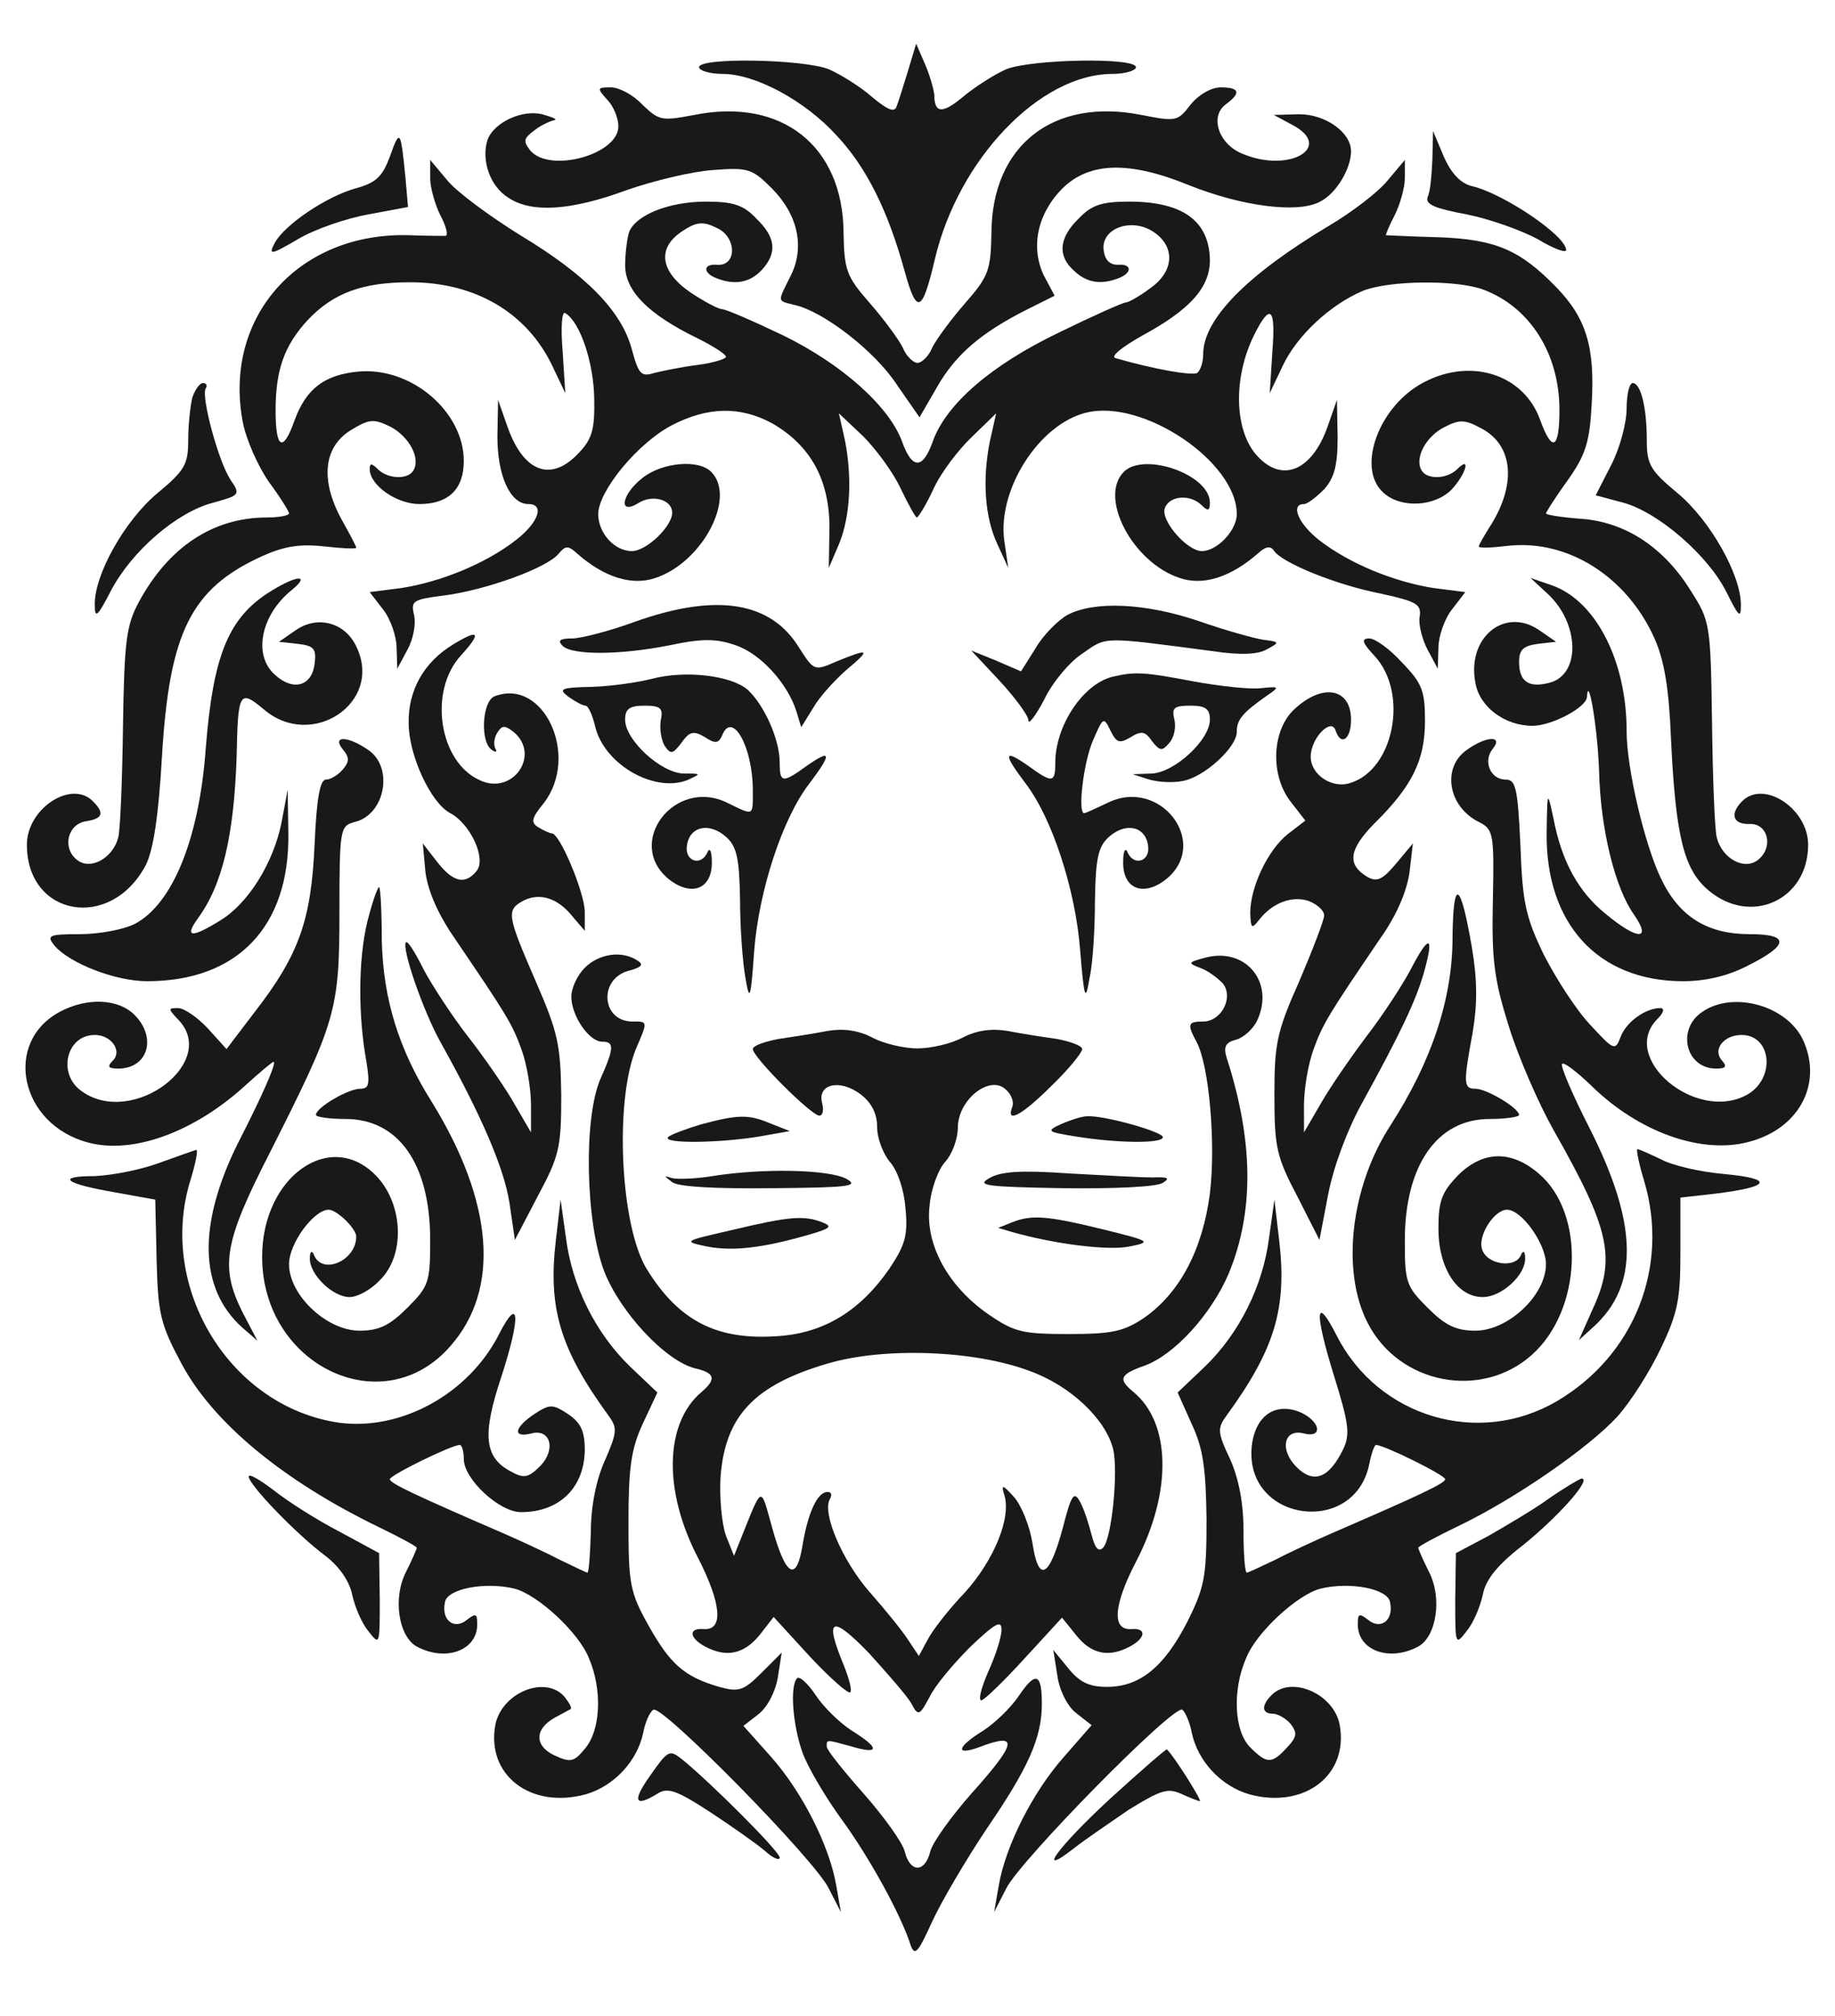
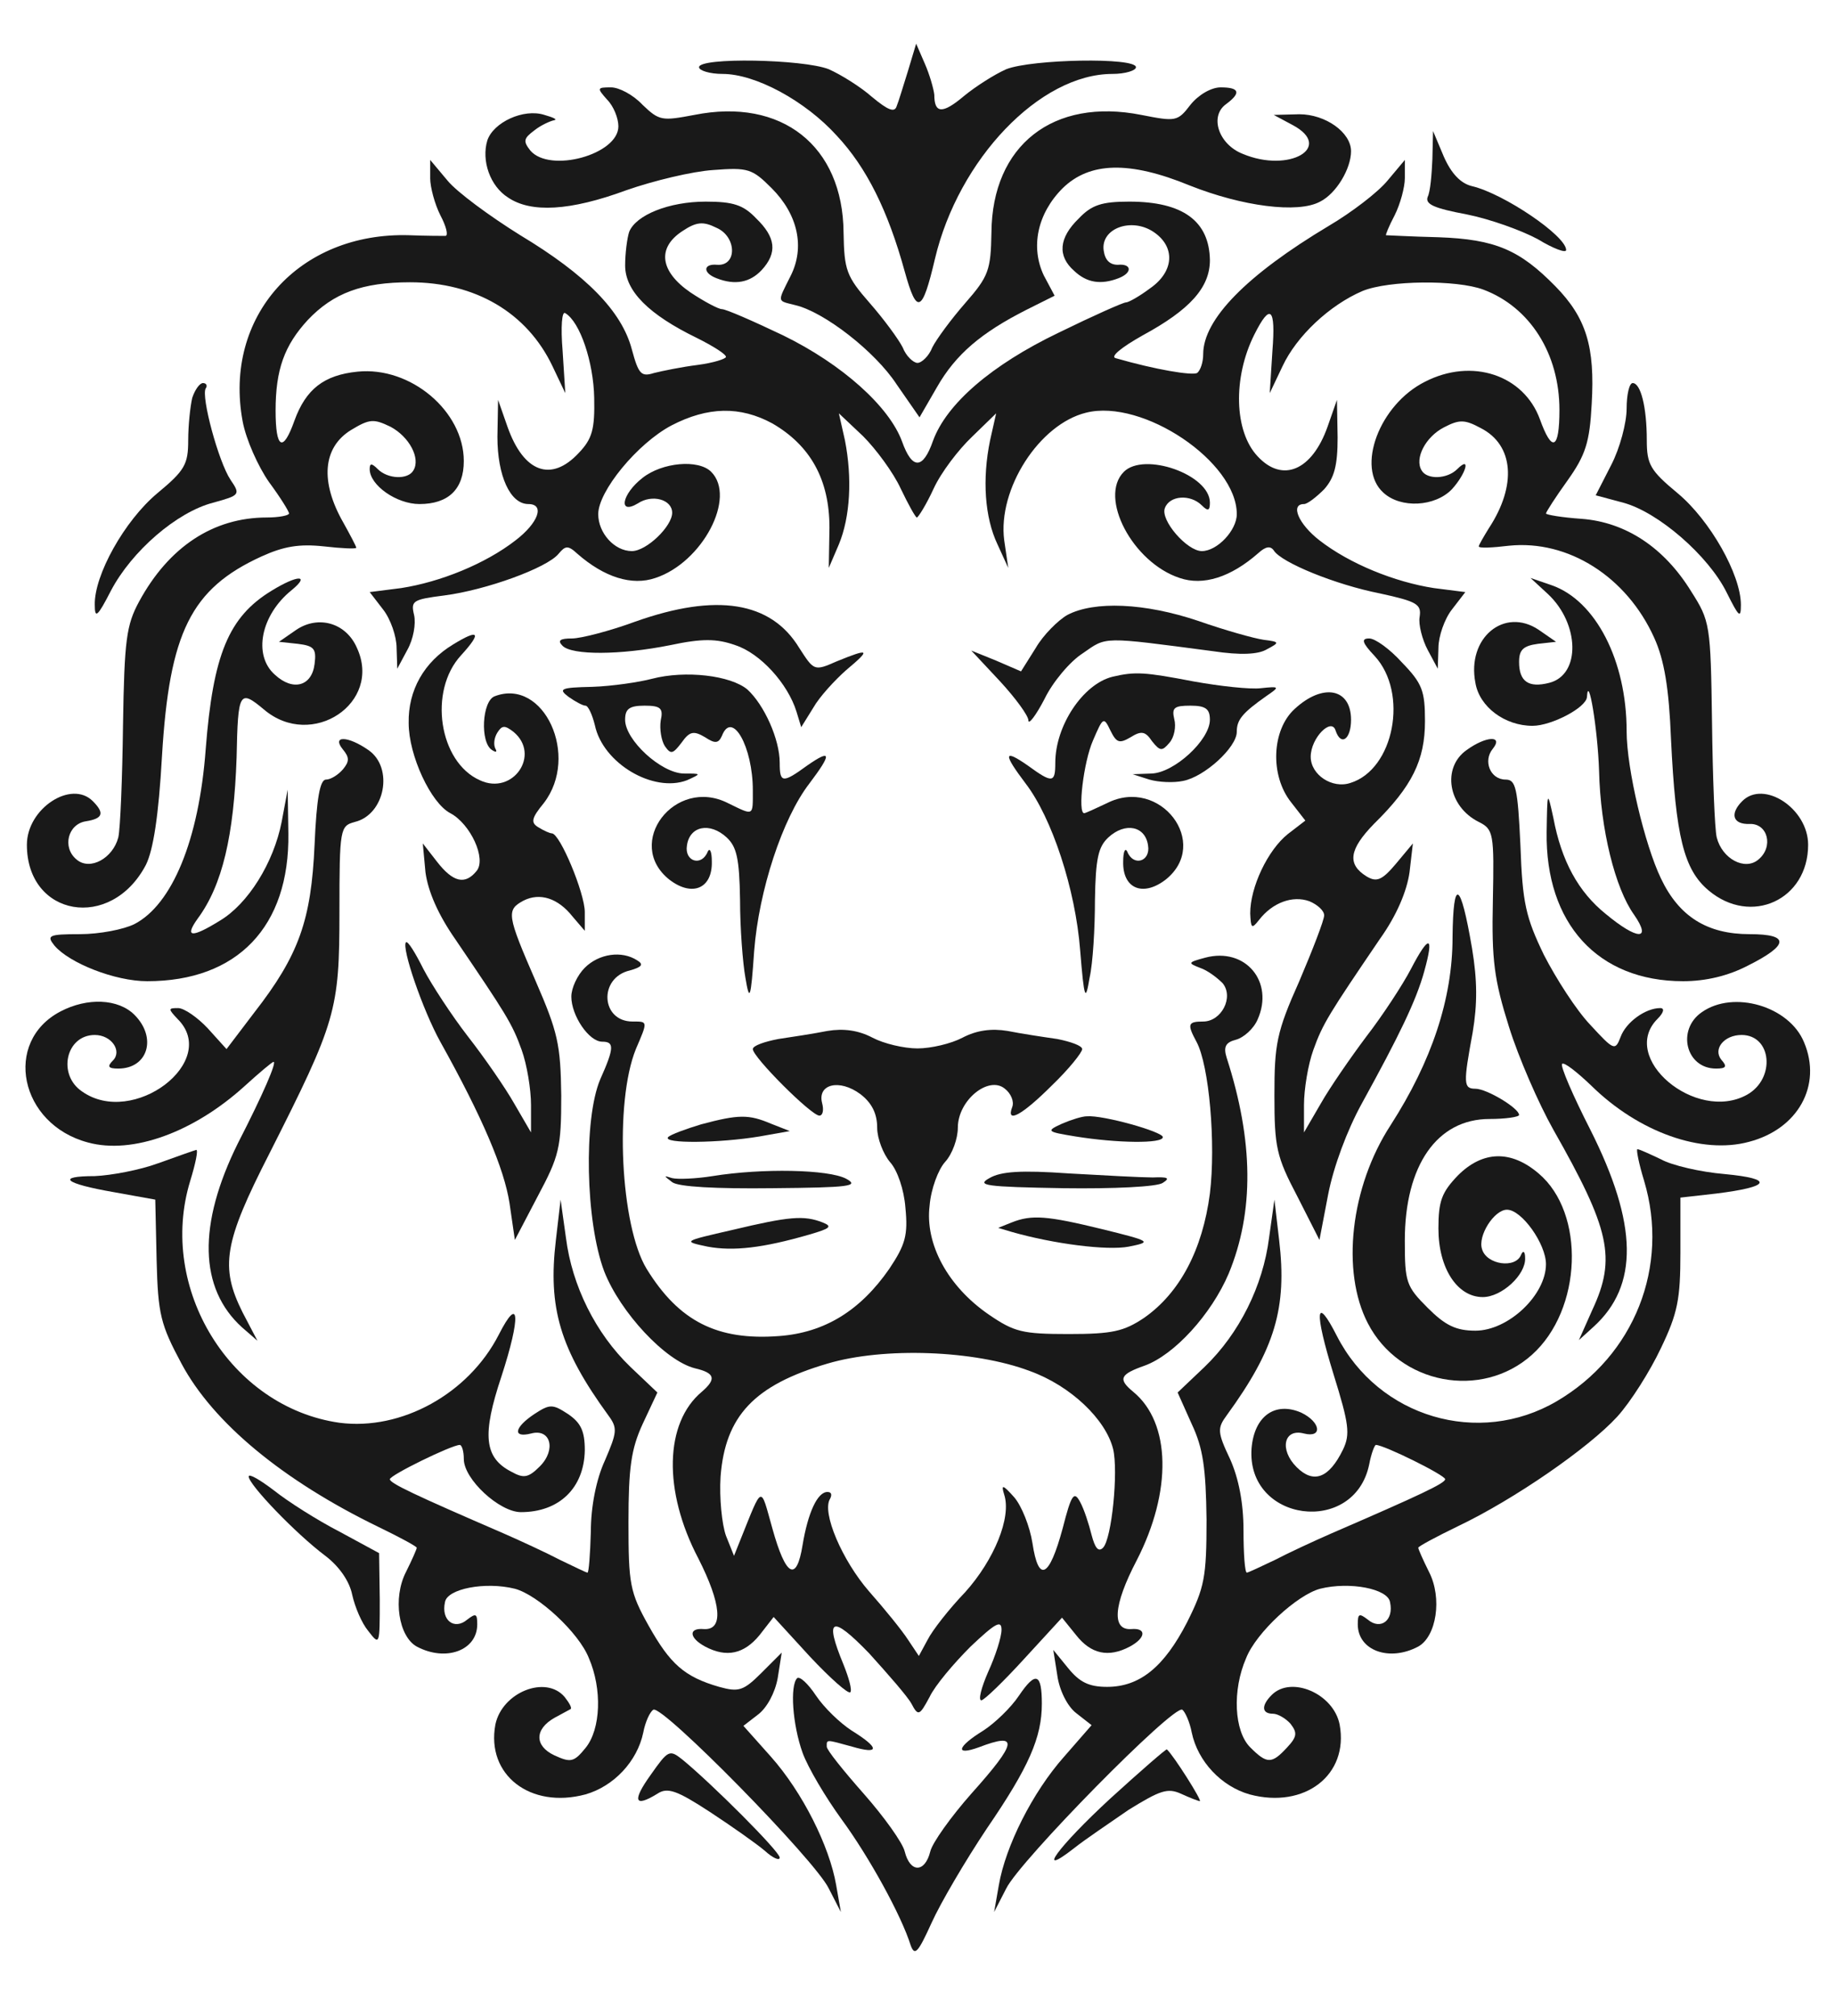
<svg xmlns="http://www.w3.org/2000/svg" version="1.0" width="273pt" height="300pt" viewBox="0 0 273 300" preserveAspectRatio="xMidYMid meet">
  <g transform="translate(0,300) scale(0.1,-0.1)" fill="#191919" stroke="none">
    <path d="M1351 2895 c-7 -22 -14 -46 -17 -53 -3 -10 -13 -6 -37 14 -17 15 -46 33 -64 41 -38 15 -193 18 -193 3 0 -5 16 -10 35 -10 49 0 123 -40 170 -92 44 -47 76 -111 101 -202 18 -65 26 -62 45 19 35 148 156 275 264 275 19 0 35 5 35 10 0 15 -155 12 -193 -3 -18 -8 -46 -26 -63 -40 -32 -27 -44 -26 -44 2 -1 9 -7 30 -14 46 l-13 30 -12 -40z" id="node1" class="node" />
    <path d="M903 2852 c10 -10 17 -28 17 -40 0 -42 -102 -70 -131 -36 -11 14 -10 18 6 30 10 8 24 14 29 15 6 1 0 4 -14 8 -31 10 -76 -11 -85 -38 -9 -30 4 -68 31 -85 34 -23 92 -20 176 11 40 14 98 28 129 30 52 4 58 2 87 -27 39 -39 50 -88 28 -131 -20 -40 -20 -36 7 -43 43 -10 119 -69 151 -118 l34 -49 26 45 c28 49 66 81 133 115 l42 21 -16 30 c-20 42 -10 92 28 130 40 39 99 41 189 4 78 -31 161 -42 194 -24 24 12 46 49 46 75 0 28 -38 55 -77 55 l-38 -1 28 -15 c62 -33 -5 -72 -74 -43 -36 14 -50 56 -25 74 23 17 20 25 -8 25 -14 0 -33 -11 -45 -26 -19 -25 -22 -25 -73 -15 -131 26 -222 -45 -223 -175 -1 -56 -4 -65 -39 -105 -21 -24 -43 -54 -49 -66 -5 -13 -16 -23 -22 -23 -6 0 -17 10 -22 23 -6 12 -28 42 -49 66 -35 40 -38 49 -39 105 -1 129 -92 201 -222 175 -48 -9 -52 -9 -77 15 -14 15 -35 26 -47 26 -21 0 -21 -1 -6 -18z" id="node2" class="node" />
-     <path d="M580 2767 c-11 -30 -21 -39 -50 -47 -44 -12 -106 -54 -121 -81 -10 -19 -7 -19 34 5 25 15 72 31 105 37 l59 11 -4 46 c-7 69 -8 71 -23 29z" id="node3" class="node" />
    <path d="M2131 2763 c-1 -23 -3 -48 -7 -56 -4 -11 10 -17 58 -26 35 -7 82 -24 106 -37 23 -14 42 -21 42 -16 0 21 -93 84 -140 95 -17 4 -31 19 -42 44 l-16 38 -1 -42z" id="node4" class="node" />
    <path d="M640 2735 c0 -14 7 -39 15 -55 9 -17 12 -30 8 -31 -5 0 -29 0 -54 1 -164 5 -277 -121 -248 -277 5 -27 23 -67 39 -90 17 -23 30 -44 30 -47 0 -3 -15 -6 -33 -6 -80 0 -146 -44 -190 -125 -19 -35 -22 -57 -24 -184 -1 -79 -4 -154 -7 -167 -8 -31 -42 -50 -62 -33 -22 18 -13 53 14 57 25 4 28 12 10 30 -32 32 -98 -11 -98 -65 0 -107 125 -129 177 -30 11 22 19 73 24 162 11 184 43 249 148 297 33 15 56 19 93 15 26 -3 48 -4 48 -2 0 2 -9 19 -19 37 -35 61 -31 112 11 138 28 17 34 17 59 5 28 -15 45 -47 34 -65 -8 -14 -38 -13 -53 2 -9 9 -12 9 -12 0 0 -24 40 -52 74 -52 43 0 66 22 66 64 0 74 -79 141 -158 133 -50 -5 -77 -26 -94 -73 -17 -48 -28 -42 -28 15 0 61 13 97 48 135 38 40 81 56 152 56 97 0 174 -45 212 -125 l19 -40 -4 63 c-3 36 -1 60 4 56 22 -13 42 -73 43 -126 1 -47 -3 -61 -23 -82 -41 -44 -82 -29 -106 39 l-14 40 -1 -55 c0 -58 19 -100 46 -100 25 0 15 -28 -19 -54 -45 -35 -112 -62 -170 -71 l-47 -6 20 -26 c11 -14 20 -40 20 -57 l1 -31 15 28 c9 16 13 39 10 52 -5 21 -2 23 45 29 62 8 153 41 170 62 10 12 14 13 28 0 40 -35 81 -48 116 -36 70 23 121 120 83 158 -19 19 -73 14 -102 -9 -31 -24 -37 -56 -7 -38 21 14 51 6 51 -14 0 -20 -38 -57 -60 -57 -26 0 -50 27 -50 55 0 34 58 105 109 132 54 28 102 29 150 3 57 -33 85 -84 85 -155 l-1 -60 15 35 c17 41 20 99 9 155 l-9 40 36 -34 c19 -19 45 -54 56 -78 11 -23 22 -43 24 -43 2 0 14 19 25 43 11 24 37 58 57 77 l36 35 -9 -40 c-12 -58 -8 -115 11 -155 l16 -35 -6 41 c-10 76 52 173 122 190 84 21 224 -73 224 -151 0 -24 -29 -55 -52 -55 -22 0 -62 46 -55 64 7 19 38 21 55 4 9 -9 12 -8 12 4 0 42 -98 76 -128 46 -38 -38 13 -135 83 -158 35 -12 76 1 117 37 11 10 18 11 23 4 11 -18 92 -51 158 -64 55 -12 62 -16 59 -35 -2 -11 4 -34 12 -49 l15 -28 1 31 c0 17 9 43 20 57 l20 26 -47 6 c-58 9 -125 36 -170 71 -31 24 -44 54 -23 54 5 0 18 10 30 22 15 17 20 35 20 77 l-1 56 -14 -40 c-23 -65 -67 -84 -104 -44 -35 37 -37 117 -5 181 24 48 32 40 27 -24 l-4 -63 19 40 c21 45 70 91 119 112 39 16 140 17 180 2 69 -26 113 -95 113 -179 0 -59 -11 -64 -29 -14 -24 66 -101 92 -171 56 -68 -34 -103 -128 -62 -165 26 -24 77 -21 102 5 21 23 29 51 8 30 -15 -15 -45 -16 -53 -2 -11 18 6 50 33 64 23 12 31 12 55 -1 49 -25 54 -85 12 -149 -8 -13 -15 -25 -15 -27 0 -3 20 -2 45 1 88 9 175 -46 216 -137 15 -33 22 -75 25 -151 7 -145 19 -194 56 -225 63 -53 148 -14 148 68 0 54 -66 97 -98 65 -19 -19 -14 -35 11 -34 27 1 36 -34 13 -53 -20 -17 -54 1 -62 33 -3 12 -6 90 -7 172 -2 145 -3 150 -31 194 -40 65 -97 103 -163 108 -29 2 -53 6 -53 8 0 2 14 24 32 49 27 38 33 57 36 114 5 85 -8 128 -54 175 -53 54 -89 70 -174 73 -41 1 -76 3 -78 3 -1 0 4 13 13 30 8 16 15 41 15 55 l0 27 -26 -31 c-14 -17 -53 -47 -87 -67 -122 -73 -187 -139 -187 -191 0 -12 -4 -24 -9 -28 -8 -4 -62 5 -121 22 -9 2 8 16 40 34 70 38 100 71 100 112 -1 58 -40 87 -120 87 -41 0 -56 -5 -75 -25 -30 -29 -32 -56 -7 -78 19 -18 40 -21 66 -11 21 8 20 22 -1 20 -12 0 -19 7 -21 21 -5 33 41 50 74 28 33 -22 31 -59 -5 -84 -16 -12 -32 -21 -36 -21 -4 0 -49 -20 -100 -45 -100 -48 -167 -106 -187 -161 -15 -43 -31 -43 -46 -1 -19 52 -89 115 -177 158 -44 21 -85 39 -91 39 -5 0 -26 11 -47 25 -45 31 -50 66 -12 91 21 14 31 15 51 5 30 -13 31 -57 1 -55 -21 2 -22 -12 -1 -20 28 -11 50 -6 67 12 24 26 21 49 -8 77 -19 20 -34 25 -75 25 -55 0 -104 -20 -114 -45 -3 -9 -6 -32 -6 -50 0 -38 35 -73 107 -108 24 -12 43 -24 43 -28 0 -3 -19 -9 -42 -12 -24 -3 -53 -9 -65 -12 -19 -6 -23 -2 -33 35 -15 57 -68 111 -166 170 -45 28 -94 64 -108 81 l-26 31 0 -27z" id="node5" class="node" />
    <path d="M286 2408 c-3 -13 -6 -41 -6 -63 0 -36 -5 -45 -46 -79 -49 -41 -94 -122 -93 -166 0 -21 4 -18 24 21 31 59 98 117 152 131 40 11 41 12 26 34 -18 27 -44 124 -37 136 3 4 1 8 -4 8 -5 0 -12 -10 -16 -22z" id="node6" class="node" />
    <path d="M2420 2392 c0 -21 -10 -59 -23 -84 l-23 -45 41 -11 c52 -14 127 -79 154 -134 18 -36 21 -39 21 -18 0 45 -46 126 -94 166 -41 34 -46 43 -46 79 0 49 -9 85 -21 85 -5 0 -9 -17 -9 -38z" id="node7" class="node" />
    <path d="M404 2121 c-64 -39 -87 -95 -98 -236 -10 -135 -50 -231 -106 -260 -16 -8 -52 -15 -81 -15 -47 0 -50 -2 -38 -17 22 -26 90 -53 138 -53 134 0 212 81 210 220 l-1 65 -9 -48 c-12 -61 -50 -122 -92 -147 -42 -26 -53 -25 -33 3 37 50 54 124 58 240 2 98 4 102 41 71 71 -60 176 10 138 92 -16 37 -57 49 -90 27 l-26 -18 28 -3 c24 -3 28 -7 25 -30 -4 -33 -32 -41 -59 -16 -33 29 -21 89 25 126 28 23 9 23 -30 -1z" id="node8" class="node" />
    <path d="M2303 2116 c47 -44 49 -120 2 -132 -31 -8 -45 2 -45 31 0 18 6 24 28 27 l27 3 -26 18 c-51 34 -107 -12 -94 -79 6 -36 44 -64 85 -64 28 0 80 27 81 43 2 36 16 -48 18 -110 2 -87 24 -175 52 -214 27 -39 5 -38 -42 1 -41 33 -66 79 -78 143 -9 41 -9 41 -10 -21 -2 -136 76 -222 203 -222 34 0 67 8 96 23 62 31 63 47 3 47 -63 0 -105 26 -132 83 -24 50 -51 163 -51 219 0 105 -46 194 -111 217 l-32 11 26 -24z" id="node9" class="node" />
    <path d="M945 2075 c-38 -14 -81 -25 -94 -25 -18 0 -22 -3 -14 -11 14 -14 85 -14 160 1 47 10 69 10 97 0 37 -12 78 -57 91 -99 l7 -23 18 29 c9 16 32 41 49 56 37 31 35 33 -14 13 -34 -15 -34 -14 -56 20 -42 69 -123 82 -244 39z" id="node10" class="node" />
    <path d="M1588 2085 c-14 -8 -36 -30 -47 -49 l-22 -35 -37 16 -37 15 43 -46 c23 -25 42 -51 42 -58 0 -7 11 7 24 32 12 25 38 56 57 68 36 25 27 25 194 3 40 -6 67 -5 80 3 19 10 19 11 -5 14 -14 2 -57 14 -97 28 -80 27 -155 30 -195 9z" id="node11" class="node" />
    <path d="M674 2041 c-43 -26 -67 -68 -66 -117 0 -48 33 -119 62 -134 30 -16 54 -68 39 -86 -17 -21 -35 -17 -59 14 l-21 27 4 -43 c4 -29 19 -63 44 -99 76 -112 85 -126 99 -165 8 -22 14 -59 14 -82 l0 -41 -25 43 c-13 23 -44 68 -69 100 -24 31 -54 77 -66 100 -12 24 -23 42 -26 40 -7 -8 25 -101 51 -148 63 -113 95 -189 103 -240 l8 -55 34 65 c32 60 35 72 35 150 -1 76 -5 94 -38 170 -43 99 -44 106 -18 120 24 12 51 4 73 -24 l18 -21 0 28 c0 28 -37 117 -49 117 -3 0 -12 4 -20 9 -12 7 -10 14 8 36 54 70 0 187 -73 159 -19 -7 -22 -69 -4 -80 6 -4 8 -3 5 2 -3 6 -2 16 3 24 7 11 11 11 24 1 41 -34 -1 -95 -50 -72 -61 27 -77 133 -28 186 31 34 27 40 -12 16z" id="node12" class="node" />
    <path d="M2045 2024 c51 -55 29 -169 -36 -189 -27 -9 -59 12 -59 39 0 28 31 59 37 39 8 -24 23 -13 23 16 0 47 -42 55 -84 16 -34 -31 -37 -99 -5 -139 l21 -27 -26 -20 c-30 -24 -56 -79 -56 -118 1 -22 2 -24 13 -10 20 26 50 37 75 28 12 -5 22 -14 22 -21 0 -7 -17 -51 -37 -98 -34 -76 -37 -94 -37 -170 0 -77 3 -91 34 -150 l33 -65 13 68 c8 41 28 95 50 135 55 100 81 153 93 197 15 54 7 55 -20 3 -12 -23 -42 -69 -66 -100 -24 -32 -55 -77 -68 -100 l-25 -43 0 41 c0 23 6 60 14 82 14 39 23 53 99 165 25 35 40 71 44 99 l5 43 -25 -30 c-21 -25 -29 -28 -44 -19 -29 18 -26 40 11 78 57 56 76 95 76 153 0 45 -4 56 -34 87 -18 20 -40 36 -49 36 -12 0 -11 -6 8 -26z" id="node13" class="node" />
    <path d="M970 1990 c-19 -5 -59 -11 -89 -12 -47 -1 -51 -3 -35 -15 10 -7 21 -13 25 -13 4 0 10 -13 14 -29 12 -57 87 -101 137 -82 22 10 22 10 -5 10 -34 1 -87 50 -87 80 0 16 6 21 29 21 24 0 28 -4 24 -22 -2 -13 1 -30 6 -38 9 -13 12 -12 25 5 12 17 18 18 35 8 15 -10 20 -9 25 2 15 39 46 -16 46 -81 0 -39 2 -38 -37 -19 -79 40 -155 -60 -87 -114 34 -26 64 -13 63 27 0 15 -3 21 -6 15 -9 -23 -35 -15 -31 9 4 29 34 35 59 12 15 -14 19 -31 20 -93 0 -42 4 -94 8 -116 6 -36 8 -33 13 40 7 90 42 197 82 249 34 45 33 52 -3 27 -37 -27 -41 -26 -41 4 0 35 -23 86 -48 109 -25 21 -92 29 -142 16z" id="node14" class="node" />
    <path d="M1655 1993 c-44 -11 -85 -73 -85 -128 0 -30 -4 -31 -41 -4 -36 25 -37 18 -3 -27 39 -51 74 -157 81 -248 6 -74 8 -77 14 -41 5 22 8 74 8 116 1 62 5 79 20 93 25 23 55 17 59 -12 4 -24 -22 -32 -31 -9 -3 6 -6 0 -6 -15 -1 -40 29 -53 63 -27 68 54 -8 154 -87 114 -17 -8 -32 -15 -34 -15 -10 0 -1 76 13 108 15 35 16 36 26 15 9 -18 13 -20 30 -10 16 10 22 9 32 -6 12 -15 15 -15 26 -2 7 8 10 24 7 35 -4 17 0 20 24 20 23 0 29 -5 29 -21 0 -30 -53 -79 -87 -80 l-28 -1 25 -8 c14 -4 36 -5 50 -2 32 6 80 50 80 73 0 18 8 28 45 54 19 13 19 14 -9 11 -16 -2 -61 3 -100 10 -73 14 -87 15 -121 7z" id="node15" class="node" />
    <path d="M510 1885 c10 -12 10 -18 0 -30 -7 -8 -18 -15 -25 -15 -9 0 -14 -28 -17 -97 -5 -112 -23 -164 -90 -250 l-41 -54 -28 31 c-15 16 -35 30 -44 30 -15 0 -15 -1 -1 -16 64 -63 -66 -162 -142 -108 -37 25 -24 84 19 84 25 0 41 -24 27 -38 -9 -9 -7 -12 8 -12 44 0 58 46 24 80 -24 24 -70 26 -110 5 -86 -45 -61 -168 41 -195 66 -18 157 15 233 84 22 20 41 36 43 36 5 0 -15 -47 -53 -121 -60 -121 -58 -216 6 -274 l23 -20 -22 42 c-34 68 -28 104 40 237 99 196 104 212 104 359 0 125 1 128 23 134 45 11 58 81 20 107 -30 21 -55 22 -38 1z" id="node16" class="node" />
    <path d="M2182 1884 c-37 -26 -28 -84 18 -107 22 -11 23 -17 21 -117 -2 -89 2 -118 24 -188 14 -45 44 -114 66 -153 84 -148 94 -191 58 -268 l-20 -45 22 20 c67 61 66 152 -5 293 -26 51 -45 95 -42 98 3 3 22 -12 43 -32 71 -70 165 -103 235 -84 73 19 109 84 82 148 -22 54 -105 78 -152 45 -38 -26 -24 -84 21 -84 15 0 17 3 8 13 -13 16 4 37 30 37 45 0 51 -65 8 -89 -76 -42 -191 55 -133 113 9 9 11 16 4 16 -22 0 -51 -21 -59 -43 -8 -21 -10 -20 -45 18 -21 22 -51 69 -69 104 -27 56 -32 77 -35 163 -4 86 -7 98 -22 98 -23 0 -34 28 -19 46 16 20 -10 19 -39 -2z" id="node17" class="node" />
-     <path d="M549 1638 c-15 -52 -17 -135 -6 -205 8 -46 7 -53 -7 -53 -18 0 -66 -28 -66 -39 0 -3 20 -6 44 -6 79 0 126 -67 126 -180 0 -63 -2 -69 -34 -101 -26 -26 -42 -34 -71 -34 -49 0 -105 53 -105 99 0 31 37 81 59 81 12 0 41 -28 41 -40 0 -36 -51 -58 -63 -27 -3 7 -6 5 -6 -5 -1 -24 34 -58 59 -58 12 0 32 11 45 25 38 37 35 112 -4 154 -68 73 -171 1 -171 -119 0 -162 180 -248 280 -133 75 85 64 215 -28 364 -49 78 -72 153 -74 240 0 43 -2 79 -4 79 -2 0 -9 -19 -15 -42z" id="node18" class="node" />
    <path d="M2161 1605 c0 -91 -31 -184 -92 -279 -60 -92 -74 -218 -34 -295 47 -91 169 -114 244 -47 75 67 80 211 10 270 -41 35 -83 34 -120 -3 -24 -25 -29 -38 -29 -79 0 -59 28 -102 66 -102 28 0 64 33 63 58 0 10 -3 12 -6 5 -8 -21 -51 -15 -58 8 -7 20 18 59 37 59 22 0 58 -51 58 -81 0 -46 -56 -99 -105 -99 -29 0 -45 8 -71 34 -32 32 -34 38 -34 100 0 112 48 181 126 181 24 0 44 3 44 6 0 10 -48 39 -65 39 -18 0 -18 8 -4 84 7 42 7 77 -1 125 -17 100 -28 107 -29 16z" id="node19" class="node" />
    <path d="M870 1560 c-11 -11 -20 -30 -20 -43 0 -28 26 -67 46 -67 18 0 18 -9 -3 -56 -25 -59 -22 -212 6 -286 24 -61 91 -133 135 -144 30 -7 32 -16 10 -35 -55 -46 -58 -147 -5 -248 34 -67 38 -107 8 -105 -23 2 -22 -13 2 -26 32 -17 58 -11 81 17 l21 27 54 -59 c30 -32 57 -56 60 -53 3 3 -2 21 -10 41 -29 70 -18 75 38 17 28 -31 57 -64 63 -75 10 -19 12 -18 27 10 8 17 36 50 61 75 37 35 46 40 46 25 0 -11 -9 -39 -20 -63 -10 -23 -15 -42 -10 -42 4 0 33 28 64 62 l56 61 21 -26 c22 -28 48 -34 80 -17 24 13 25 28 2 26 -29 -2 -27 35 8 102 53 103 51 205 -5 251 -23 19 -20 26 17 39 44 16 99 76 125 137 38 92 37 197 -3 321 -5 16 -2 23 14 27 11 3 26 16 32 30 25 56 -18 108 -78 92 -26 -7 -26 -8 -8 -15 12 -4 26 -15 34 -23 17 -21 -2 -57 -29 -57 -23 0 -24 -4 -10 -30 19 -35 29 -152 20 -226 -11 -84 -45 -148 -98 -185 -30 -20 -47 -24 -112 -24 -69 0 -81 3 -119 29 -61 42 -95 105 -88 162 2 25 13 54 23 65 11 12 19 35 19 51 0 41 46 78 70 58 9 -7 14 -19 11 -27 -10 -26 15 -12 59 32 25 24 45 49 45 54 0 5 -17 11 -37 15 -21 3 -54 8 -74 12 -24 4 -46 1 -67 -10 -17 -9 -47 -16 -67 -16 -20 0 -50 7 -67 16 -21 11 -43 14 -67 10 -20 -4 -53 -9 -73 -12 -21 -4 -38 -10 -38 -15 0 -12 87 -99 99 -99 5 0 7 8 4 19 -7 28 26 36 57 13 17 -13 25 -29 25 -50 0 -16 9 -39 19 -51 11 -12 21 -41 23 -68 4 -41 0 -55 -24 -91 -43 -62 -96 -95 -164 -100 -92 -7 -149 22 -197 100 -39 64 -48 248 -16 327 18 42 18 41 -5 41 -47 0 -51 65 -4 76 18 5 21 9 11 15 -23 15 -57 10 -78 -11z m662 -600 c61 -22 113 -72 124 -116 8 -33 -2 -134 -15 -147 -7 -7 -12 0 -17 19 -4 16 -11 38 -17 49 -9 17 -13 12 -26 -39 -20 -74 -36 -82 -45 -22 -4 25 -16 55 -27 68 -17 19 -20 20 -15 4 11 -34 -15 -97 -58 -145 -24 -25 -49 -57 -56 -71 l-13 -24 -16 24 c-9 14 -35 46 -58 72 -40 46 -71 118 -58 138 3 6 2 10 -4 10 -15 0 -29 -31 -37 -79 -9 -56 -25 -47 -45 25 -18 64 -14 66 -47 -16 l-10 -25 -12 30 c-6 17 -10 56 -8 88 7 90 50 136 159 168 84 25 219 20 301 -11z" id="node20" class="node" />
    <path d="M1043 1327 c-23 -7 -45 -15 -49 -19 -9 -10 76 -9 136 1 l45 8 -28 11 c-33 14 -48 14 -104 -1z" id="node21" class="node" />
    <path d="M1580 1328 c-24 -11 -23 -12 20 -19 62 -10 130 -11 130 -1 0 8 -89 33 -113 31 -7 0 -23 -5 -37 -11z" id="node22" class="node" />
    <path d="M235 1269 c-27 -10 -70 -18 -94 -19 -58 0 -46 -11 29 -24 l61 -11 2 -90 c2 -81 6 -96 37 -154 47 -88 151 -174 293 -243 31 -15 57 -29 57 -31 0 -2 -7 -18 -16 -36 -20 -39 -11 -96 16 -111 43 -23 90 -6 90 33 0 16 -2 17 -15 7 -19 -16 -39 -1 -33 26 3 20 60 31 104 20 34 -9 95 -65 110 -103 20 -46 18 -106 -5 -134 -17 -21 -22 -22 -46 -11 -30 14 -30 39 0 56 11 6 22 12 24 13 2 2 -2 9 -9 18 -28 33 -93 7 -103 -41 -14 -75 52 -126 134 -104 42 12 77 49 86 92 3 16 10 31 15 34 13 8 241 -224 261 -266 l18 -35 -7 40 c-10 58 -50 138 -97 191 l-41 46 22 17 c13 10 25 32 29 54 l6 38 -30 -30 c-27 -27 -34 -29 -63 -21 -52 15 -73 34 -105 91 -28 50 -30 62 -30 154 0 81 4 109 21 146 l22 47 -40 38 c-52 50 -87 121 -96 192 l-8 57 -7 -60 c-12 -101 6 -162 78 -261 14 -19 13 -25 -5 -67 -13 -28 -21 -69 -21 -106 -1 -34 -3 -61 -5 -61 -2 0 -20 9 -41 19 -21 11 -58 28 -83 39 -134 58 -170 75 -170 81 0 6 92 51 104 51 3 0 6 -9 6 -21 0 -30 53 -79 85 -79 57 0 94 36 95 92 0 29 -6 41 -25 54 -23 15 -27 15 -50 0 -30 -20 -33 -36 -5 -29 29 8 38 -24 13 -49 -17 -17 -24 -18 -42 -8 -41 21 -44 55 -15 142 29 89 27 123 -4 62 -45 -88 -145 -143 -237 -131 -162 23 -271 200 -222 360 8 26 12 46 9 46 -4 -1 -29 -10 -57 -20z" id="node23" class="node" />
    <path d="M2446 1243 c38 -127 -14 -260 -130 -328 -116 -68 -265 -24 -327 97 -32 63 -34 37 -5 -57 23 -74 25 -89 14 -112 -21 -43 -44 -51 -69 -26 -26 26 -19 58 11 50 28 -7 25 17 -4 31 -39 17 -70 -5 -74 -53 -8 -110 153 -131 175 -24 3 16 8 29 10 29 12 0 103 -45 103 -51 0 -6 -36 -23 -170 -81 -25 -11 -62 -28 -83 -39 -21 -10 -40 -19 -42 -19 -3 0 -5 28 -5 63 0 40 -7 77 -20 106 -19 40 -19 46 -5 65 72 99 90 160 78 261 l-7 60 -8 -57 c-9 -71 -44 -142 -96 -192 l-40 -38 21 -47 c17 -36 21 -66 22 -142 0 -86 -3 -101 -29 -153 -34 -66 -70 -96 -119 -96 -27 0 -41 7 -58 28 l-22 27 6 -38 c3 -22 15 -46 28 -56 l23 -18 -41 -47 c-47 -53 -87 -133 -97 -191 l-7 -40 18 35 c20 41 249 274 262 266 4 -3 11 -18 14 -34 9 -43 44 -80 86 -92 82 -22 148 29 134 104 -9 46 -72 73 -101 44 -16 -16 -15 -28 2 -28 7 0 19 -7 26 -15 10 -13 10 -19 -5 -35 -23 -25 -30 -25 -55 0 -24 24 -27 85 -6 133 15 38 76 94 110 103 44 11 101 0 104 -20 6 -27 -14 -42 -33 -26 -13 10 -15 9 -15 -7 0 -39 47 -56 90 -33 27 15 36 72 16 111 -9 18 -16 34 -16 36 0 2 26 16 59 32 84 40 195 117 237 163 20 22 49 68 65 102 25 52 29 73 29 142 l0 82 53 6 c81 10 87 22 13 29 -36 3 -79 13 -95 22 -17 8 -32 15 -35 15 -2 0 2 -21 10 -47z" id="node24" class="node" />
    <path d="M1060 1250 c-25 -4 -52 -5 -60 -3 -13 4 -13 4 0 -6 9 -7 65 -10 149 -9 115 1 130 3 110 14 -26 14 -125 16 -199 4z" id="node25" class="node" />
    <path d="M1472 1247 c-20 -11 -6 -13 110 -15 74 -1 140 2 148 8 11 7 8 9 -15 8 -16 0 -73 3 -125 6 -71 5 -101 3 -118 -7z" id="node26" class="node" />
    <path d="M1090 1170 c-74 -17 -75 -17 -37 -25 38 -7 82 -2 151 18 31 9 35 12 20 18 -28 11 -50 9 -134 -11z" id="node27" class="node" />
    <path d="M1505 1181 l-20 -8 20 -6 c63 -18 142 -28 174 -22 35 7 34 8 -39 26 -82 20 -105 22 -135 10z" id="node28" class="node" />
    <path d="M370 803 c0 -12 70 -85 114 -118 21 -16 36 -38 40 -58 4 -18 14 -42 24 -54 17 -22 17 -21 17 47 l-1 69 -59 32 c-33 17 -77 45 -97 61 -21 16 -38 26 -38 21z" id="node29" class="node" />
-     <path d="M2304 770 c-22 -16 -63 -40 -89 -55 l-49 -26 -1 -69 c0 -68 0 -69 17 -47 10 12 20 36 24 54 4 22 21 44 60 74 52 42 103 99 87 99 -4 -1 -26 -14 -49 -30z" id="node30" class="node" />
    <path d="M1186 503 c-11 -11 -7 -69 8 -111 8 -22 34 -66 58 -99 41 -56 89 -143 103 -188 6 -16 11 -10 31 34 13 29 50 92 82 140 63 92 82 136 82 186 0 45 -9 49 -34 12 -12 -18 -36 -41 -53 -52 -39 -24 -43 -38 -7 -25 60 23 58 8 -11 -69 -30 -34 -58 -73 -61 -86 -8 -32 -30 -32 -38 0 -3 13 -31 52 -61 86 -30 34 -55 65 -55 70 0 11 -2 11 38 0 41 -12 41 -2 -1 24 -17 11 -41 34 -53 52 -12 18 -24 29 -28 26z" id="node31" class="node" />
    <path d="M968 359 c-28 -39 -24 -49 10 -28 15 10 29 5 78 -27 32 -21 69 -47 82 -58 12 -11 22 -15 22 -10 0 9 -101 110 -145 146 -19 15 -21 14 -47 -23z" id="node32" class="node" />
    <path d="M1652 324 c-78 -72 -113 -120 -54 -74 15 12 52 37 81 57 47 29 58 33 78 24 13 -6 26 -11 28 -11 4 0 -39 68 -49 77 -1 1 -39 -32 -84 -73z" id="node33" class="node" />
  </g>
  <g transform="translate(0,300) scale(0.1,-0.1)" fill="#A1A1A1" stroke="none">


</g>
</svg>